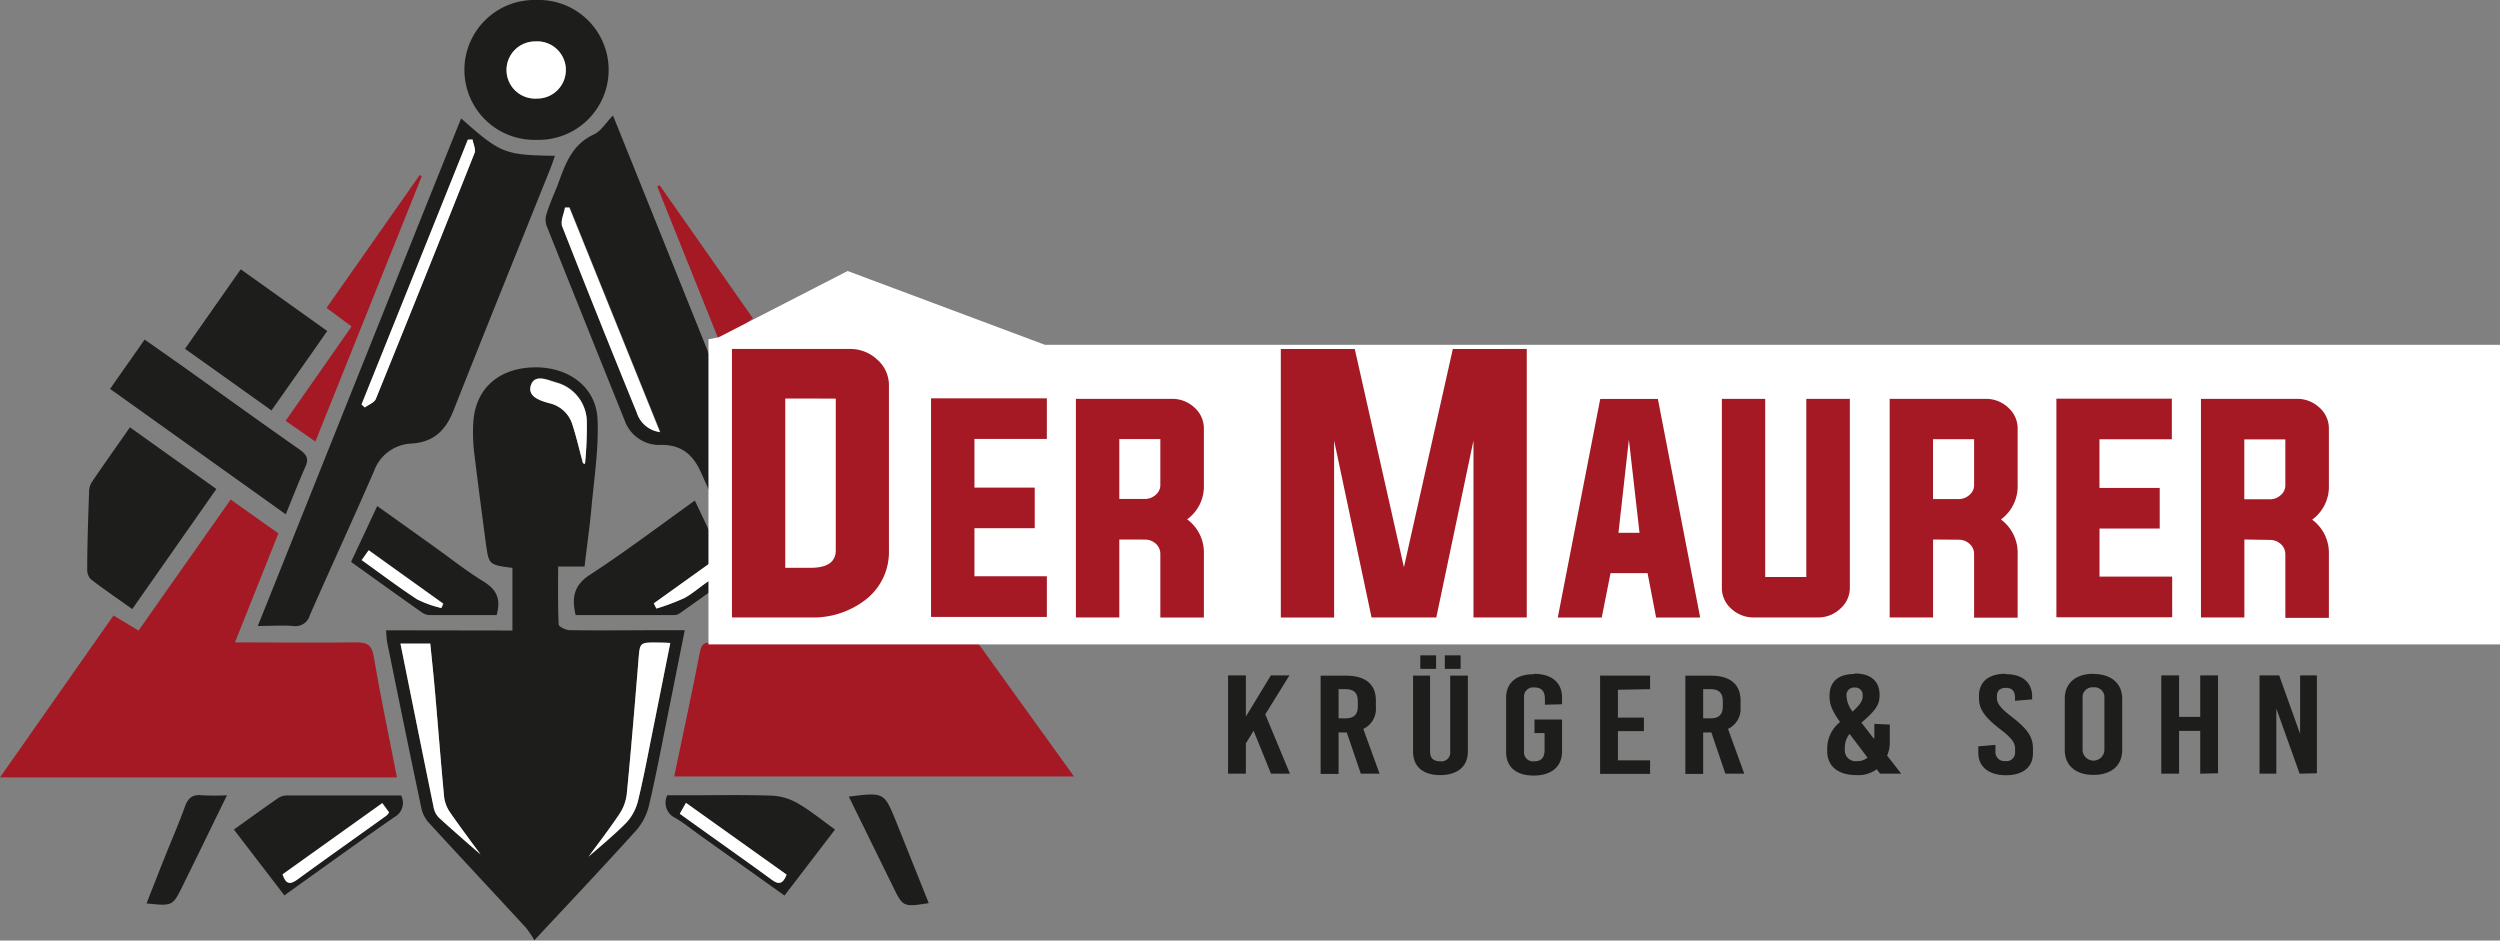
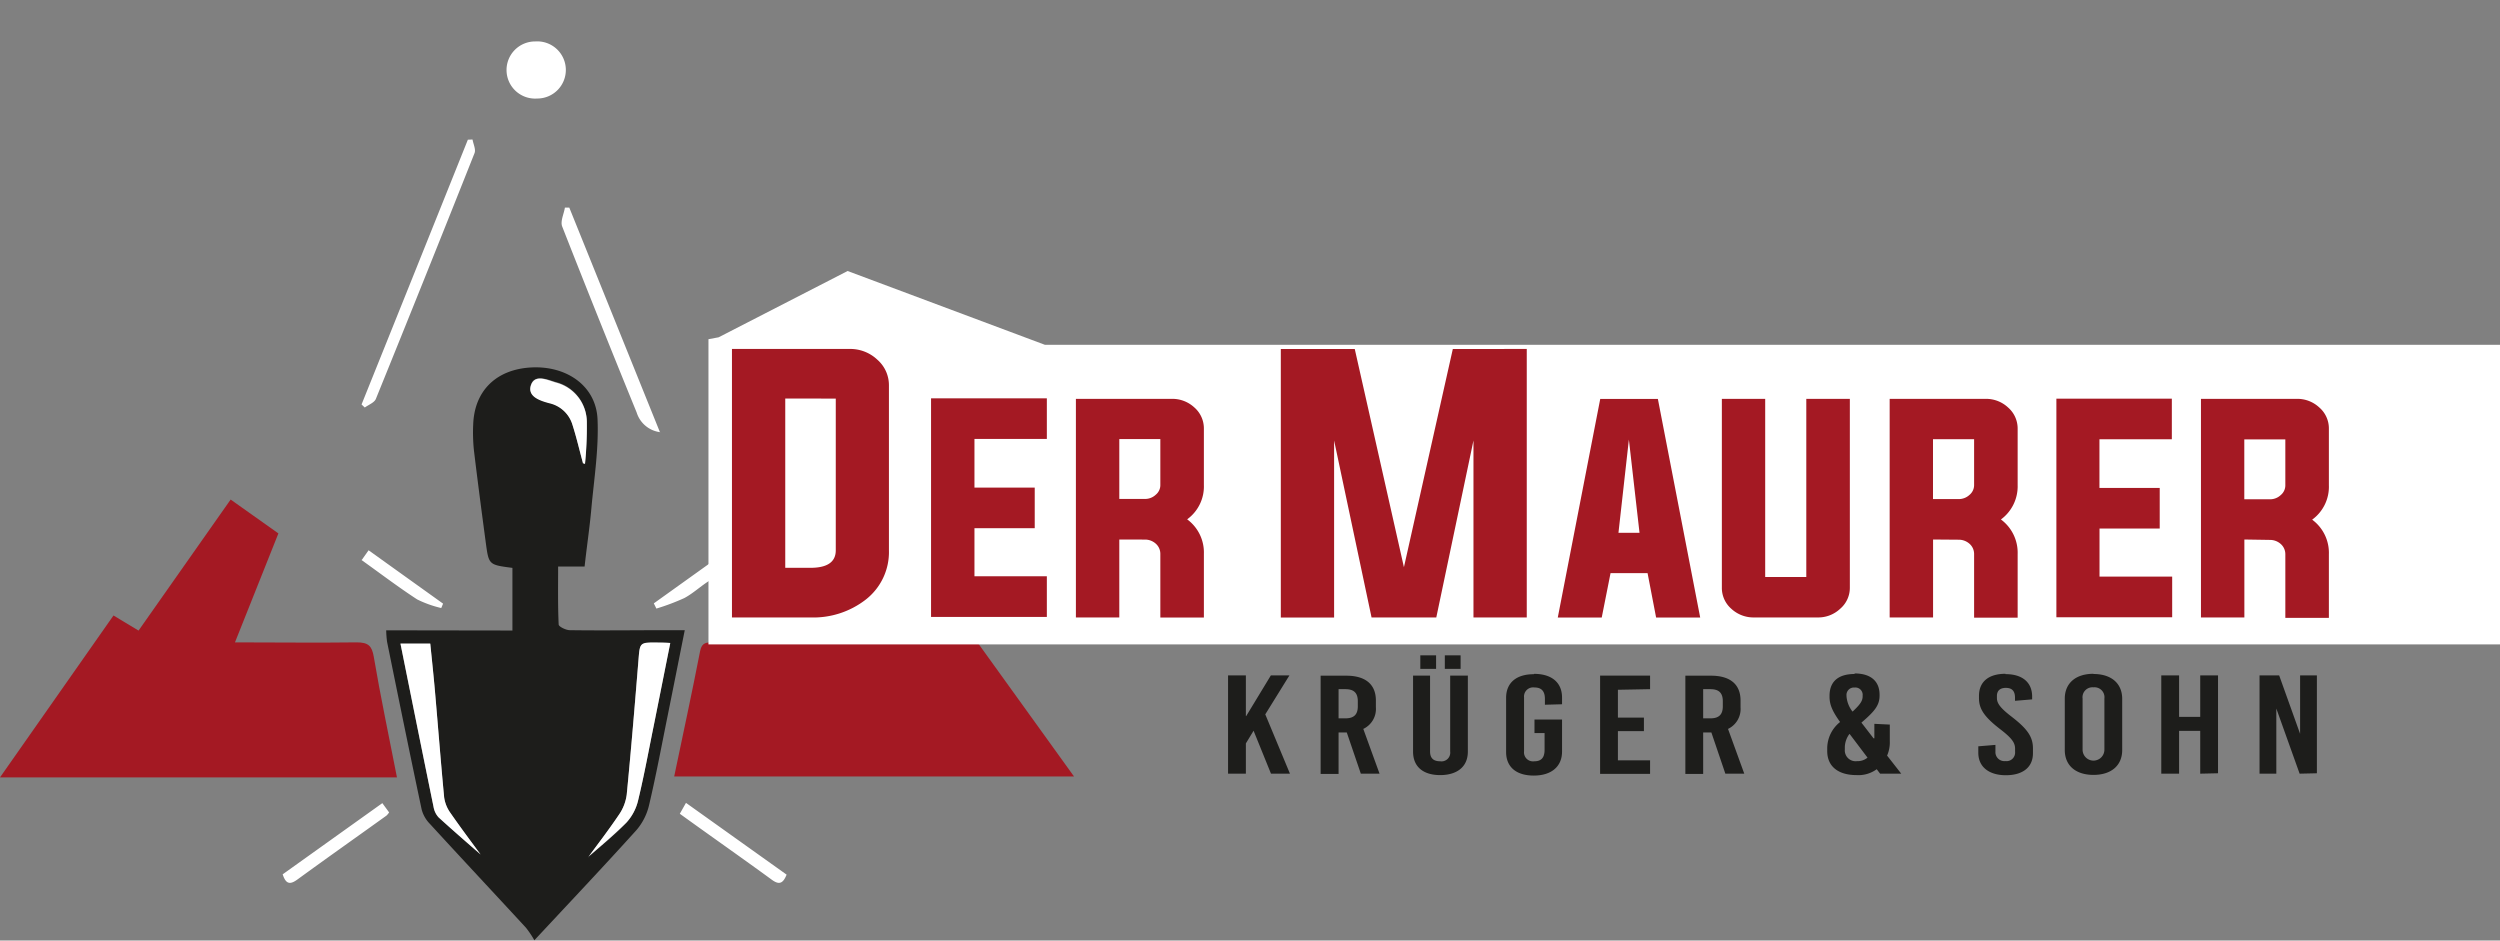
<svg xmlns="http://www.w3.org/2000/svg" id="Ebene_1" data-name="Ebene 1" viewBox="0 0 369.18 138.89">
  <rect x="0" y="0" width="369.18" height="138.89" fill="#808080" stroke="none" />
  <defs>
    <style>.cls-1{fill:#1d1d1b}.cls-2{fill:#a41923}.cls-3{fill:#fff}</style>
  </defs>
  <path class="cls-1" d="M201 207.11v-9.25c-3.47-.45-3.49-.45-3.92-3.63-.61-4.56-1.21-9.12-1.76-13.69a25.29 25.29 0 01-.11-3.89c.19-5 3.46-8.14 8.63-8.39s9.52 2.72 9.73 7.67c.19 4.36-.51 8.77-.91 13.14-.25 2.83-.68 5.64-1 8.59h-3.91c0 2.94-.05 5.75.08 8.56 0 .31 1.05.83 1.62.84 4.86.07 9.73 0 14.59 0h2.41c-.86 4.29-1.67 8.4-2.5 12.5-.9 4.45-1.73 8.92-2.77 13.33a8.66 8.66 0 01-1.88 3.71c-4.79 5.31-9.71 10.51-15.06 16.25A14.21 14.21 0 00203 251c-4.72-5.12-9.48-10.2-14.18-15.33a4.79 4.79 0 01-1.22-2.12c-1.75-8.25-3.43-16.51-5.11-24.77a14.79 14.79 0 01-.13-1.7zm-4.71 33.07c-1.12-1.53-2.84-3.81-4.47-6.16a5.13 5.13 0 01-.91-2.28c-.49-5.16-.89-10.32-1.34-15.48-.21-2.42-.47-4.84-.71-7.22h-4.4c1.64 8.15 3.25 16.14 4.89 24.13a3 3 0 00.75 1.54c2.27 2.07 4.6 4.08 6.19 5.47zm15.87.42c1.47-1.3 3.69-3.08 5.66-5.09a7.35 7.35 0 001.74-3.31c.88-3.65 1.55-7.34 2.3-11 .81-4 1.61-8.06 2.44-12.21-.76 0-1.29-.07-1.81-.07-2.72 0-2.67 0-2.88 2.55-.54 6.64-1.09 13.28-1.74 19.92a6.75 6.75 0 01-1.18 3c-1.6 2.37-3.35 4.63-4.53 6.25zm-.77-58.27l.32.1a54 54 0 00.27-6 6.07 6.07 0 00-4.52-6c-1.28-.37-3.14-1.22-3.72.36s1.27 2.3 2.69 2.68a4.63 4.63 0 013.43 3.2c.59 1.84 1 3.72 1.53 5.58z" transform="translate(-125.33 -114)" />
  <path class="cls-2" d="M224.89 228.66c1.3-6.22 2.63-12.36 3.83-18.53.26-1.32 1-1.27 2-1.27h16.79c.51 0 1-.05 1.85-.1l-5.69-14.3 7-4.8c2.41 3.41 4.73 6.71 7.12 10.12l3.68-2.31c7.49 10.39 14.89 20.68 22.46 31.19zM160 208.86c6.27 0 12.12.08 18 0 1.72 0 2.24.51 2.52 2.09 1 5.93 2.26 11.83 3.43 17.85h-58.62l16.76-23.91 3.7 2.23 13.6-19.35 7.05 5c-2.1 5.26-4.19 10.53-6.42 16.11z" transform="translate(-125.33 -114)" />
-   <path class="cls-1" d="M193.45 131.51c5.84 5.17 6.38 5.38 13.83 5.5-.23.64-.41 1.21-.63 1.77-4.79 11.94-9.62 23.87-14.35 35.84-1.13 2.88-2.88 4.68-6.21 4.88a6.16 6.16 0 00-5.54 4.1c-3.09 7.1-6.34 14.13-9.45 21.21a2.22 2.22 0 01-2.51 1.63c-1.58-.13-3.17 0-5.19 0 10.08-25.14 20-50 30-74.9zm1.66 3.09h-.69q-7.84 19.54-15.7 39.1l.48.45c.56-.41 1.4-.72 1.63-1.26q7.36-18.14 14.58-36.32c.21-.54-.19-1.31-.3-2zm20.75-3.52C226 156.24 236 181.17 246.08 206.4c-2.19 0-4.11.11-6-.07-.56-.06-1.22-.87-1.51-1.48-3.28-7-6.56-14-9.72-21.08-1.16-2.58-2.83-4.09-5.87-4.07a5.43 5.43 0 01-5.4-3.6q-5.79-14.37-11.53-28.75a2.84 2.84 0 010-1.82c.44-1.36 1-2.66 1.55-4 1.13-3 2-6.09 5.43-7.68 1.06-.49 1.75-1.7 2.79-2.77zm7 46.74l-13.4-33.2h-.65c-.15.94-.7 2-.4 2.79q5.37 13.78 11 27.47a4.17 4.17 0 003.47 2.9zm12.85-13.5l11.55-8.25 22.47 32-11.55 8.25-22.47-32zm30.62 23.75l-1.46 2 .28.18 3-2.19-7.44-10.46-.36.23 5.95 10.25zm-109.05-1.86l-12.42 17.73c-2.12-1.51-4.17-2.9-6.13-4.41a2.07 2.07 0 01-.52-1.53c0-3.76.15-7.53.27-11.29a2.91 2.91 0 01.37-1.46c1.83-2.7 3.72-5.35 5.67-8.15l12.76 9.11z" transform="translate(-125.33 -114)" />
-   <path class="cls-1" d="M204.53 114a10.33 10.33 0 11.06 20.65 10.33 10.33 0 11-.06-20.65zm.11 14.55a4.22 4.22 0 10-.26-8.43 4.22 4.22 0 10.26 8.43zm-63.09 42.93c1.76-2.52 3.41-4.86 5.14-7.33l5.7 4c5.74 4.1 11.45 8.23 17.23 12.27 1 .73 1.35 1.34.8 2.53-1 2.24-1.88 4.55-2.89 7l-26-18.56zm32.1-8.6c-2.78 4-5.43 7.74-8.23 11.73l-12.77-9.1 8.23-11.74 12.77 9.11zm36.68 41.92c-.63-2.65-.2-4.46 2.24-6 5.18-3.38 10.11-7.13 15.37-10.88 1.79 3.76 3.52 7.43 5.33 11.27-2.52 1.79-5 3.58-7.54 5.36a1.43 1.43 0 01-.72.28h-14.68zm19.93-7.7l-8.38 6 .38.77a33.27 33.27 0 004.12-1.55c1.33-.71 2.44-1.79 3.73-2.58s1.07-1.55.15-2.64zm-62.92 49.14l-7.47-9.74c2.25-1.61 4.32-3.11 6.43-4.57a2.37 2.37 0 011.27-.46h17a2.38 2.38 0 01-1 3.19c-5.41 3.76-10.74 7.63-16.3 11.6zm-.29-3.11c.47 1.45 1.09 1.54 2.18.74 4.35-3.17 8.76-6.28 13.13-9.42a2.3 2.3 0 00.4-.48l-1-1.37-14.74 10.53zm74.1 3.1l-12.34-8.8c-1.23-.88-2.42-1.84-3.71-2.62a2.48 2.48 0 01-1.23-3.37h3c4.19 0 8.39-.09 12.58.06a8.36 8.36 0 013.8 1.2c1.82 1.05 3.45 2.41 5.39 3.8l-7.45 9.73zm.34-3.07l-14.86-10.6-.91 1.61c4.62 3.31 9.13 6.49 13.58 9.74 1 .75 1.63.65 2.19-.75zm-42.8-38.33h-10a2.34 2.34 0 01-1.24-.52c-3.39-2.39-6.75-4.81-10.28-7.33l3.87-8.25 8.14 5.81c2.52 1.8 4.95 3.73 7.58 5.35 1.93 1.19 2.59 2.6 1.89 5zm-19.93-8.15c2.86 2 5.48 4 8.25 5.84a16.24 16.24 0 003.55 1.27l.27-.65-11-7.88-1 1.42z" transform="translate(-125.33 -114)" />
-   <path class="cls-2" d="M177.25 162.21l-3.7-2.74c4.63-6.59 9.19-13.1 13.75-19.61l.32.15-15.72 39.2-4.39-3.07 9.74-13.93zm45.48-20.87L236.51 161l-3.87 2.94 8.27 11.84-3.64 2.85-14.89-37.1.35-.17z" transform="translate(-125.33 -114)" />
-   <path class="cls-1" d="M250.64 231.64c5.25-.65 5.25-.65 7 3.63l4.84 12.1c-3.8.58-3.8.58-5.29-2.46l-6.51-13.27zm-91.79-.2c-1.28 2.61-2.41 4.93-3.54 7.25l-3 6.12c-1.49 3-1.49 3-5.34 2.6.93-2.37 1.84-4.7 2.76-7s2-4.78 2.88-7.22c.45-1.29 1.09-1.92 2.56-1.75a36.64 36.64 0 003.67 0zm83.4-53.78l7 10-6.5 4.66c-1.52-3.78-3-7.37-4.36-11-.13-.34.23-1.05.58-1.35 1-.8 2-1.47 3.24-2.35zm4.06 8.11c-3.54 2.18-3.54 2.18-2.45 4.12l3.61-2.66c-.46-.58-.77-1-1.16-1.46z" transform="translate(-125.33 -114)" />
  <path class="cls-3" d="M196.3 240.18c-1.59-1.39-3.92-3.4-6.19-5.47a3 3 0 01-.75-1.54c-1.64-8-3.25-16-4.89-24.13h4.4c.24 2.38.5 4.8.71 7.22.45 5.16.85 10.32 1.34 15.48a5.13 5.13 0 00.91 2.28c1.63 2.35 3.35 4.63 4.47 6.16zm15.87.42c1.18-1.62 2.93-3.88 4.53-6.25a6.75 6.75 0 001.18-3c.65-6.64 1.2-13.28 1.74-19.92.21-2.58.16-2.58 2.88-2.55.52 0 1.05 0 1.81.07-.83 4.15-1.63 8.18-2.44 12.21-.75 3.68-1.42 7.37-2.3 11a7.35 7.35 0 01-1.74 3.31c-2 2-4.19 3.79-5.66 5.09zm-.77-58.27c-.5-1.86-.94-3.74-1.53-5.58a4.63 4.63 0 00-3.43-3.2c-1.42-.38-3.28-1-2.69-2.68s2.44-.73 3.72-.36a6.07 6.07 0 014.52 6 54 54 0 01-.27 6l-.32-.1zm-16.29-47.73c.11.67.51 1.44.3 2q-7.22 18.19-14.58 36.32c-.23.54-1.07.85-1.63 1.26l-.48-.45q7.86-19.54 15.7-39.1zm27.71 43.22a4.17 4.17 0 01-3.47-2.9q-5.59-13.69-11-27.47c-.3-.77.25-1.85.4-2.79h.65l13.4 33.2zm43.51 10.25l-5.95-10.25.36-.23 7.44 10.46-3 2.19-.28-.18 1.46-2zm-61.69-59.52a4.22 4.22 0 11-.26-8.43 4.22 4.22 0 11.26 8.43zm25.62 68.55c.92 1.09 1.12 1.86-.15 2.64s-2.4 1.87-3.73 2.58a33.27 33.27 0 01-4.12 1.55l-.38-.77 8.38-6zm-63.21 46.03l14.74-10.53 1 1.37a2.3 2.3 0 01-.4.48c-4.37 3.14-8.78 6.25-13.13 9.42-1.09.8-1.71.71-2.18-.74zm74.44.03c-.56 1.4-1.16 1.5-2.19.75-4.45-3.25-9-6.43-13.58-9.74l.91-1.61 14.86 10.6zm-62.73-46.48l1-1.42 11 7.88-.27.65a16.24 16.24 0 01-3.55-1.27c-2.77-1.8-5.39-3.8-8.25-5.84zm67.55-10.91c.39.48.7.88 1.16 1.46l-3.61 2.66c-1.09-1.94-1.09-1.94 2.45-4.12z" transform="translate(-125.33 -114)" />
  <path class="cls-3" d="M104.62 50.92v44.24h264.57V50.92H154.31l-29.14-10.9-19.05 9.79-1.5.28v.83z" />
  <path class="cls-2" d="M248.75 172.86v22.41c0 1.72-1.25 2.58-3.73 2.58h-3.73v-25zm-15.33 32.32H245a12.63 12.63 0 008.13-2.6 8.89 8.89 0 003.47-7.31v-24.33a5 5 0 00-1.73-3.84 5.81 5.81 0 00-4.08-1.57h-17.37v39.65zM269.23 192h8.9v-6h-8.9v-7.18h10.69v-6h-17.1v32.28h17.1v-6h-10.69V192zm21.39-4.32v-8.84h6.06v6.75a1.84 1.84 0 01-.68 1.47 2.29 2.29 0 01-1.61.62zm3.77 6a2.37 2.37 0 011.61.6 2 2 0 01.68 1.51v9.4h6.43v-9.4a6.08 6.08 0 00-2.47-5.1 6 6 0 002.47-5.07v-8.32a4.11 4.11 0 00-1.42-3.14 4.77 4.77 0 00-3.32-1.26h-14.16v32.28h6.41v-11.51zm45.48-28.14l-7.22 32.22-7.26-32.22h-10.92v39.65h7.87v-26.14l5.53 26.13h9.56l5.49-26.13v26.13h7.87v-39.65zm26 13.37l1.57 13.77h-3.11l1.54-13.77zm2.76 19.73l1.26 6.55h6.51l-6.25-32.28h-8.51l-6.27 32.28h6.49l1.3-6.55zM386 172.9h-6.4v27.88a4.08 4.08 0 001.4 3.12 4.81 4.81 0 003.34 1.28h9.42a4.72 4.72 0 003.31-1.28 4.06 4.06 0 001.43-3.12V172.9h-6.43v26.31H386V172.9zm24.78 14.8v-8.84h6.07v6.75a1.87 1.87 0 01-.68 1.47 2.31 2.31 0 01-1.61.62zm3.78 6a2.38 2.38 0 011.61.6 2 2 0 01.68 1.51v9.4h6.43v-9.4a6.1 6.1 0 00-2.47-5.1 6.07 6.07 0 002.47-5.07v-8.34a4.12 4.12 0 00-1.43-3.14 4.75 4.75 0 00-3.31-1.26h-14.16v32.28h6.41v-11.51zm20.8-1.65h8.9v-6h-8.9v-7.18h10.69v-6H429v32.28h17.1v-6h-10.73V192zm21.39-4.32v-8.84h6.06v6.75a1.87 1.87 0 01-.68 1.47 2.29 2.29 0 01-1.61.62zm3.77 6a2.37 2.37 0 011.61.6 2 2 0 01.68 1.51v9.4h6.43v-9.4a6.08 6.08 0 00-2.47-5.1 6 6 0 002.47-5.07v-8.37a4.09 4.09 0 00-1.43-3.14 4.73 4.73 0 00-3.31-1.26h-14.15v32.28h6.41v-11.51z" transform="translate(-125.33 -114)" />
  <path class="cls-1" d="M312.17 219.5l3.57-5.76H313l-3.64 6h-.05v-6h-2.63v14.51h2.63v-4.47l1.14-1.87 2.57 6.34h2.8l-3.64-8.75zm14.11 8.75h2.77l-2.4-6.61a3.26 3.26 0 001.86-3.19v-1c0-2.39-1.54-3.67-4.37-3.67h-3.79v14.51H323v-6.13h1.21l2.09 6.13zM323 215.77h1c1.27 0 1.84.56 1.84 1.78v.75c0 1.22-.57 1.78-1.84 1.78h-1v-4.31zm14.4-3v-2h-2.33v2zm3.62 0v-2h-2.33v2zm1.09 1h-2.63v11.2a1.29 1.29 0 01-1.48 1.45c-.92 0-1.49-.4-1.49-1.45v-11.2H334V225c0 2.28 1.56 3.46 4 3.46s4.09-1.18 4.09-3.46v-11.26zm9.72-.21c-2.61 0-4.09 1.29-4.09 3.49v8c0 2.2 1.48 3.48 4.09 3.48S356 227.18 356 225v-4.75h-4.07v2h1.49v2.49c0 1.16-.5 1.68-1.51 1.68a1.33 1.33 0 01-1.52-1.47V217a1.35 1.35 0 011.54-1.48c1 0 1.54.52 1.54 1.68v.87L356 218v-1c0-2.2-1.52-3.49-4.14-3.49zm17.17 2.21v-2h-7.38v14.51H369v-2h-4.75v-4.31h3.84v-2h-3.84v-4.11zm11.13 12.48h2.78l-2.4-6.61a3.26 3.26 0 001.85-3.19v-1c0-2.39-1.53-3.67-4.36-3.67h-3.79v14.51h2.63v-6.13h1.21l2.08 6.13zm-3.29-12.48h1.06c1.27 0 1.84.56 1.84 1.78v.75c0 1.22-.57 1.78-1.84 1.78h-1.06v-4.31zm22.36-2.24c-2.41 0-3.7 1.12-3.7 3.22v.12c0 1.14.37 2.09 1.56 3.75a5 5 0 00-1.9 3.78v.52c0 2.3 1.68 3.54 4.31 3.54a4.57 4.57 0 003-.87l.5.66h3.12l-2.09-2.67a4.82 4.82 0 00.4-2.16V221l-2.28-.11v2.14H402l-1.79-2.32c2-1.7 2.68-2.59 2.68-4v-.11c0-2-1.29-3.15-3.69-3.15zm0 2a1.08 1.08 0 011.19 1.19v.1c0 .68-.35 1.2-1.46 2.24h-.05a4.18 4.18 0 01-.87-2.2v-.1a1.1 1.1 0 011.19-1.23zm-.72 6.87l2.63 3.48a2.26 2.26 0 01-1.54.52 1.6 1.6 0 01-1.81-1.72v-.33a3.36 3.36 0 01.67-1.95zm23-8.9c-2.42 0-3.91 1.12-3.91 3.26v.35c0 1.58.79 2.76 3.12 4.56 1.71 1.31 2.21 2 2.21 2.88v.45a1.27 1.27 0 01-1.44 1.39A1.32 1.32 0 01420 225v-1l-2.53.21v.95c0 2.14 1.64 3.32 4.07 3.32s4-1.12 4-3.25v-.71c0-1.68-.79-2.86-3.12-4.66-1.71-1.31-2.2-2-2.2-2.78v-.31c0-.83.54-1.19 1.31-1.19.92 0 1.36.46 1.36 1.46v.45l2.53-.21v-.41c0-2.14-1.49-3.32-3.92-3.32zm13 0c-2.63 0-4.24 1.39-4.24 3.67v7.59c0 2.28 1.61 3.67 4.24 3.67s4.24-1.39 4.24-3.67v-7.56c0-2.28-1.61-3.67-4.24-3.67zm0 2a1.47 1.47 0 011.61 1.66v7.55a1.61 1.61 0 11-3.22 0v-7.55a1.47 1.47 0 011.61-1.66zm18.39 12.69v-14.45h-2.63v6.12h-3.12v-6.12h-2.63v14.51h2.63v-6.32h3.12v6.32zm14.6 0v-14.45h-2.48v8.65h.01l-3.1-8.65H459v14.51h2.48v-9.62l3.44 9.62z" transform="translate(-125.33 -114)" />
</svg>